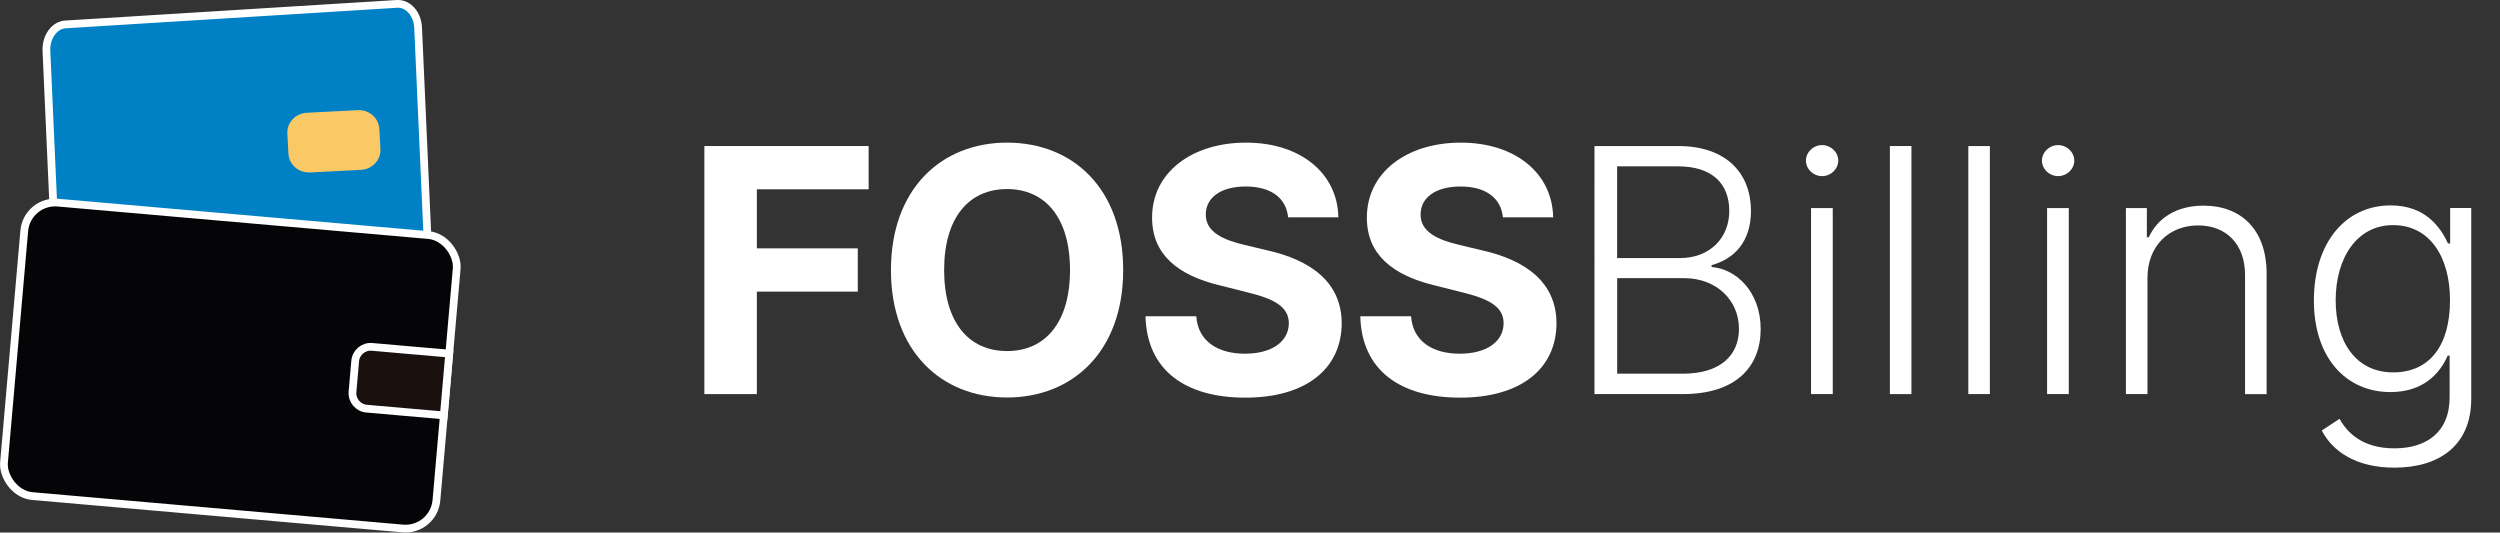
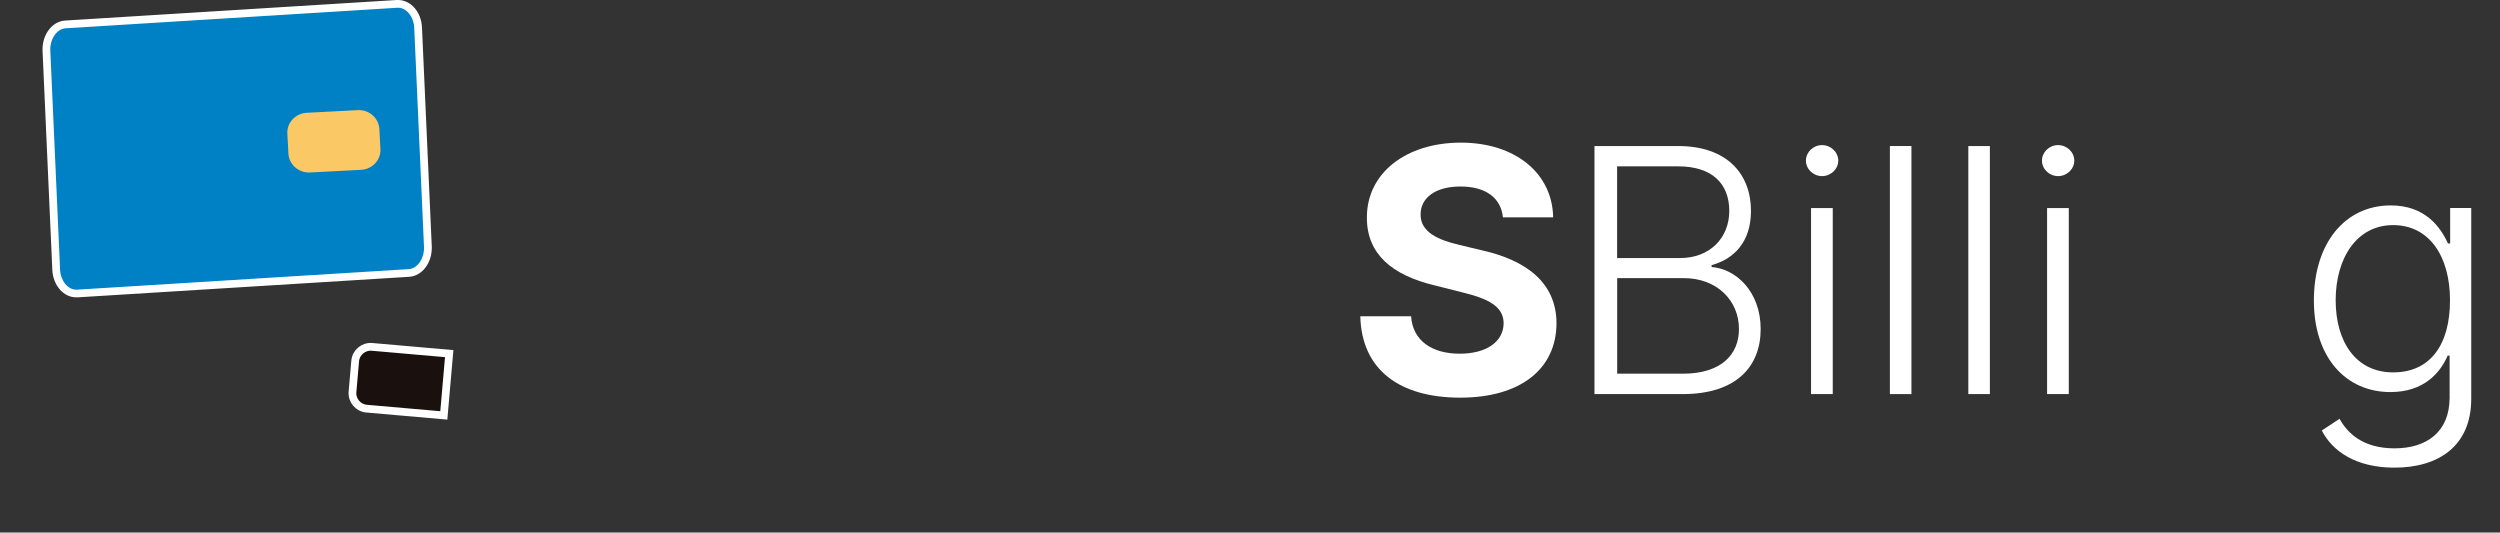
<svg xmlns="http://www.w3.org/2000/svg" id="Layer_2" viewBox="0 0 322.52 68.7">
  <rect x="0" y="0" width="322.52" height="68.7" fill="#333333" stroke="none" />
  <defs>
    <style>.cls-1{fill:#0081c5}.cls-2{fill:#fff}.cls-3{fill:#fac965}.cls-4,.cls-5{fill:#050407;stroke:#fff;stroke-miterlimit:10}.cls-5{fill:#1a110f}</style>
  </defs>
  <g id="Layer_1-2">
    <g>
      <g>
        <path d="M9.84,37.86c-1.37,0-2.51-1.35-2.58-3.08L5.99,6.56c-.08-1.79,1.01-3.32,2.44-3.41L51.23,.5h.13c1.37,0,2.51,1.35,2.58,3.07l1.26,28.23c.08,1.79-1.01,3.32-2.44,3.41l-42.8,2.65h-.13Z" class="cls-1" />
        <path d="M51.36,1c1.09,0,2.02,1.17,2.08,2.6l1.26,28.23c.07,1.49-.84,2.82-1.97,2.89l-42.8,2.65s-.07,0-.1,0c-1.09,0-2.02-1.17-2.08-2.6L6.49,6.54c-.07-1.49,.84-2.82,1.97-2.89L51.27,1s.07,0,.1,0M51.36,0C51.31,0,51.26,0,51.2,0L8.4,2.65c-1.7,.11-3,1.86-2.91,3.93l1.26,28.23c.09,2,1.45,3.55,3.08,3.55,.05,0,.11,0,.16,0l42.8-2.65c1.7-.11,3-1.86,2.91-3.93l-1.26-28.23C54.36,1.55,52.99,0,51.36,0h0Z" class="cls-2" />
      </g>
      <path d="M46.57,21.91l-6.57,.34c-1.46,.08-2.71-1.01-2.79-2.42l-.14-2.59c-.08-1.41,1.05-2.62,2.51-2.69l6.57-.34c1.46-.08,2.71,1.01,2.79,2.42l.14,2.59c.08,1.41-1.05,2.62-2.51,2.69Z" class="cls-3" />
-       <rect width="56" height="38" x="1.72" y="28.16" class="cls-4" rx="4" ry="4" transform="translate(4.22 -2.41) rotate(5)" />
      <path d="M47.63,45.08h10v8h-10c-1.1,0-2-.9-2-2v-4c0-1.1,.9-2,2-2Z" class="cls-5" transform="translate(4.47 -4.31) rotate(5)" />
      <g>
-         <path d="M90.87,18.84h21.19v5.58h-14.42v7.62h13.02v5.58h-13.02v13.22h-6.77V18.84Z" class="cls-2" />
-         <path d="M129.92,51.28c-8.53,0-14.98-6.02-14.98-16.44s6.45-16.44,14.98-16.44,14.98,5.97,14.98,16.44-6.5,16.44-14.98,16.44Zm0-26.89c-4.92,0-8.12,3.67-8.12,10.45s3.2,10.45,8.12,10.45,8.12-3.67,8.12-10.45-3.22-10.45-8.12-10.45Z" class="cls-2" />
-         <path d="M160.7,24.06c-3.31,0-5.14,1.52-5.14,3.58-.05,2.3,2.28,3.33,5.06,3.97l2.88,.69c5.56,1.25,9.58,4.08,9.59,9.41-.02,5.86-4.61,9.59-12.42,9.59s-12.72-3.58-12.89-10.5h6.55c.22,3.2,2.75,4.83,6.27,4.83s5.66-1.59,5.67-3.94c-.02-2.16-1.95-3.16-5.44-4l-3.48-.88c-5.41-1.3-8.73-4-8.72-8.72-.03-5.81,5.11-9.69,12.12-9.69s11.81,3.94,11.91,9.64h-6.48c-.25-2.52-2.23-3.98-5.47-3.98Z" class="cls-2" />
        <path d="M188.41,24.06c-3.31,0-5.14,1.52-5.14,3.58-.05,2.3,2.28,3.33,5.06,3.97l2.88,.69c5.56,1.25,9.58,4.08,9.59,9.41-.02,5.86-4.61,9.59-12.42,9.59s-12.72-3.58-12.89-10.5h6.55c.22,3.2,2.75,4.83,6.27,4.83s5.66-1.59,5.67-3.94c-.02-2.16-1.95-3.16-5.44-4l-3.48-.88c-5.41-1.3-8.73-4-8.72-8.72-.03-5.81,5.11-9.69,12.12-9.69s11.81,3.94,11.91,9.64h-6.48c-.25-2.52-2.23-3.98-5.47-3.98Z" class="cls-2" />
        <path d="M205.7,18.84h10.8c6.25,0,9.39,3.56,9.39,8.38,0,4-2.22,6.22-5.08,6.98v.25c3.11,.22,6.33,3.14,6.33,8s-3.17,8.39-10.05,8.39h-11.39V18.84Zm11.06,14.45c3.78,0,6.33-2.56,6.33-6.08s-2.22-5.75-6.59-5.75h-7.88v11.83h8.14Zm.33,14.92c4.94,0,7.25-2.45,7.25-5.77,0-3.66-2.83-6.56-7.12-6.56h-8.59v12.33h8.47Z" class="cls-2" />
        <path d="M232.98,20.72c0-1.09,.94-2,2.08-2s2.09,.91,2.09,2-.95,2-2.09,2-2.08-.91-2.08-2Zm.66,6.12h2.8v24h-2.8V26.84Z" class="cls-2" />
        <path d="M246.59,50.84h-2.78V18.84h2.78V50.84Z" class="cls-2" />
        <path d="M256.71,50.84h-2.78V18.84h2.78V50.84Z" class="cls-2" />
        <path d="M263.43,20.72c0-1.09,.94-2,2.08-2s2.09,.91,2.09,2-.95,2-2.09,2-2.08-.91-2.08-2Zm.66,6.12h2.8v24h-2.8V26.84Z" class="cls-2" />
-         <path d="M277.04,50.84h-2.78V26.84h2.7v3.77h.25c1.12-2.45,3.55-4.08,7.06-4.08,4.84,0,8.14,3.08,8.14,8.77v15.55h-2.78v-15.38c0-3.92-2.38-6.39-6.06-6.39s-6.53,2.58-6.53,6.77v15Z" class="cls-2" />
        <path d="M299.54,55.53l2.28-1.5c1.02,1.83,2.98,3.81,7.09,3.81s7.11-2.08,7.11-6.55v-5.41h-.25c-.95,2.2-3.06,4.7-7.38,4.7-5.75,0-9.88-4.45-9.88-11.81s3.98-12.27,9.92-12.27c4.41,0,6.39,2.75,7.38,4.91h.28v-4.58h2.72v24.62c0,6.09-4.22,8.88-9.91,8.88-4.91,0-7.97-2.06-9.38-4.81Zm16.53-16.8c0-5.62-2.64-9.69-7.34-9.69s-7.41,4.28-7.41,9.69,2.64,9.31,7.41,9.31,7.34-3.52,7.34-9.31Z" class="cls-2" />
      </g>
    </g>
  </g>
</svg>